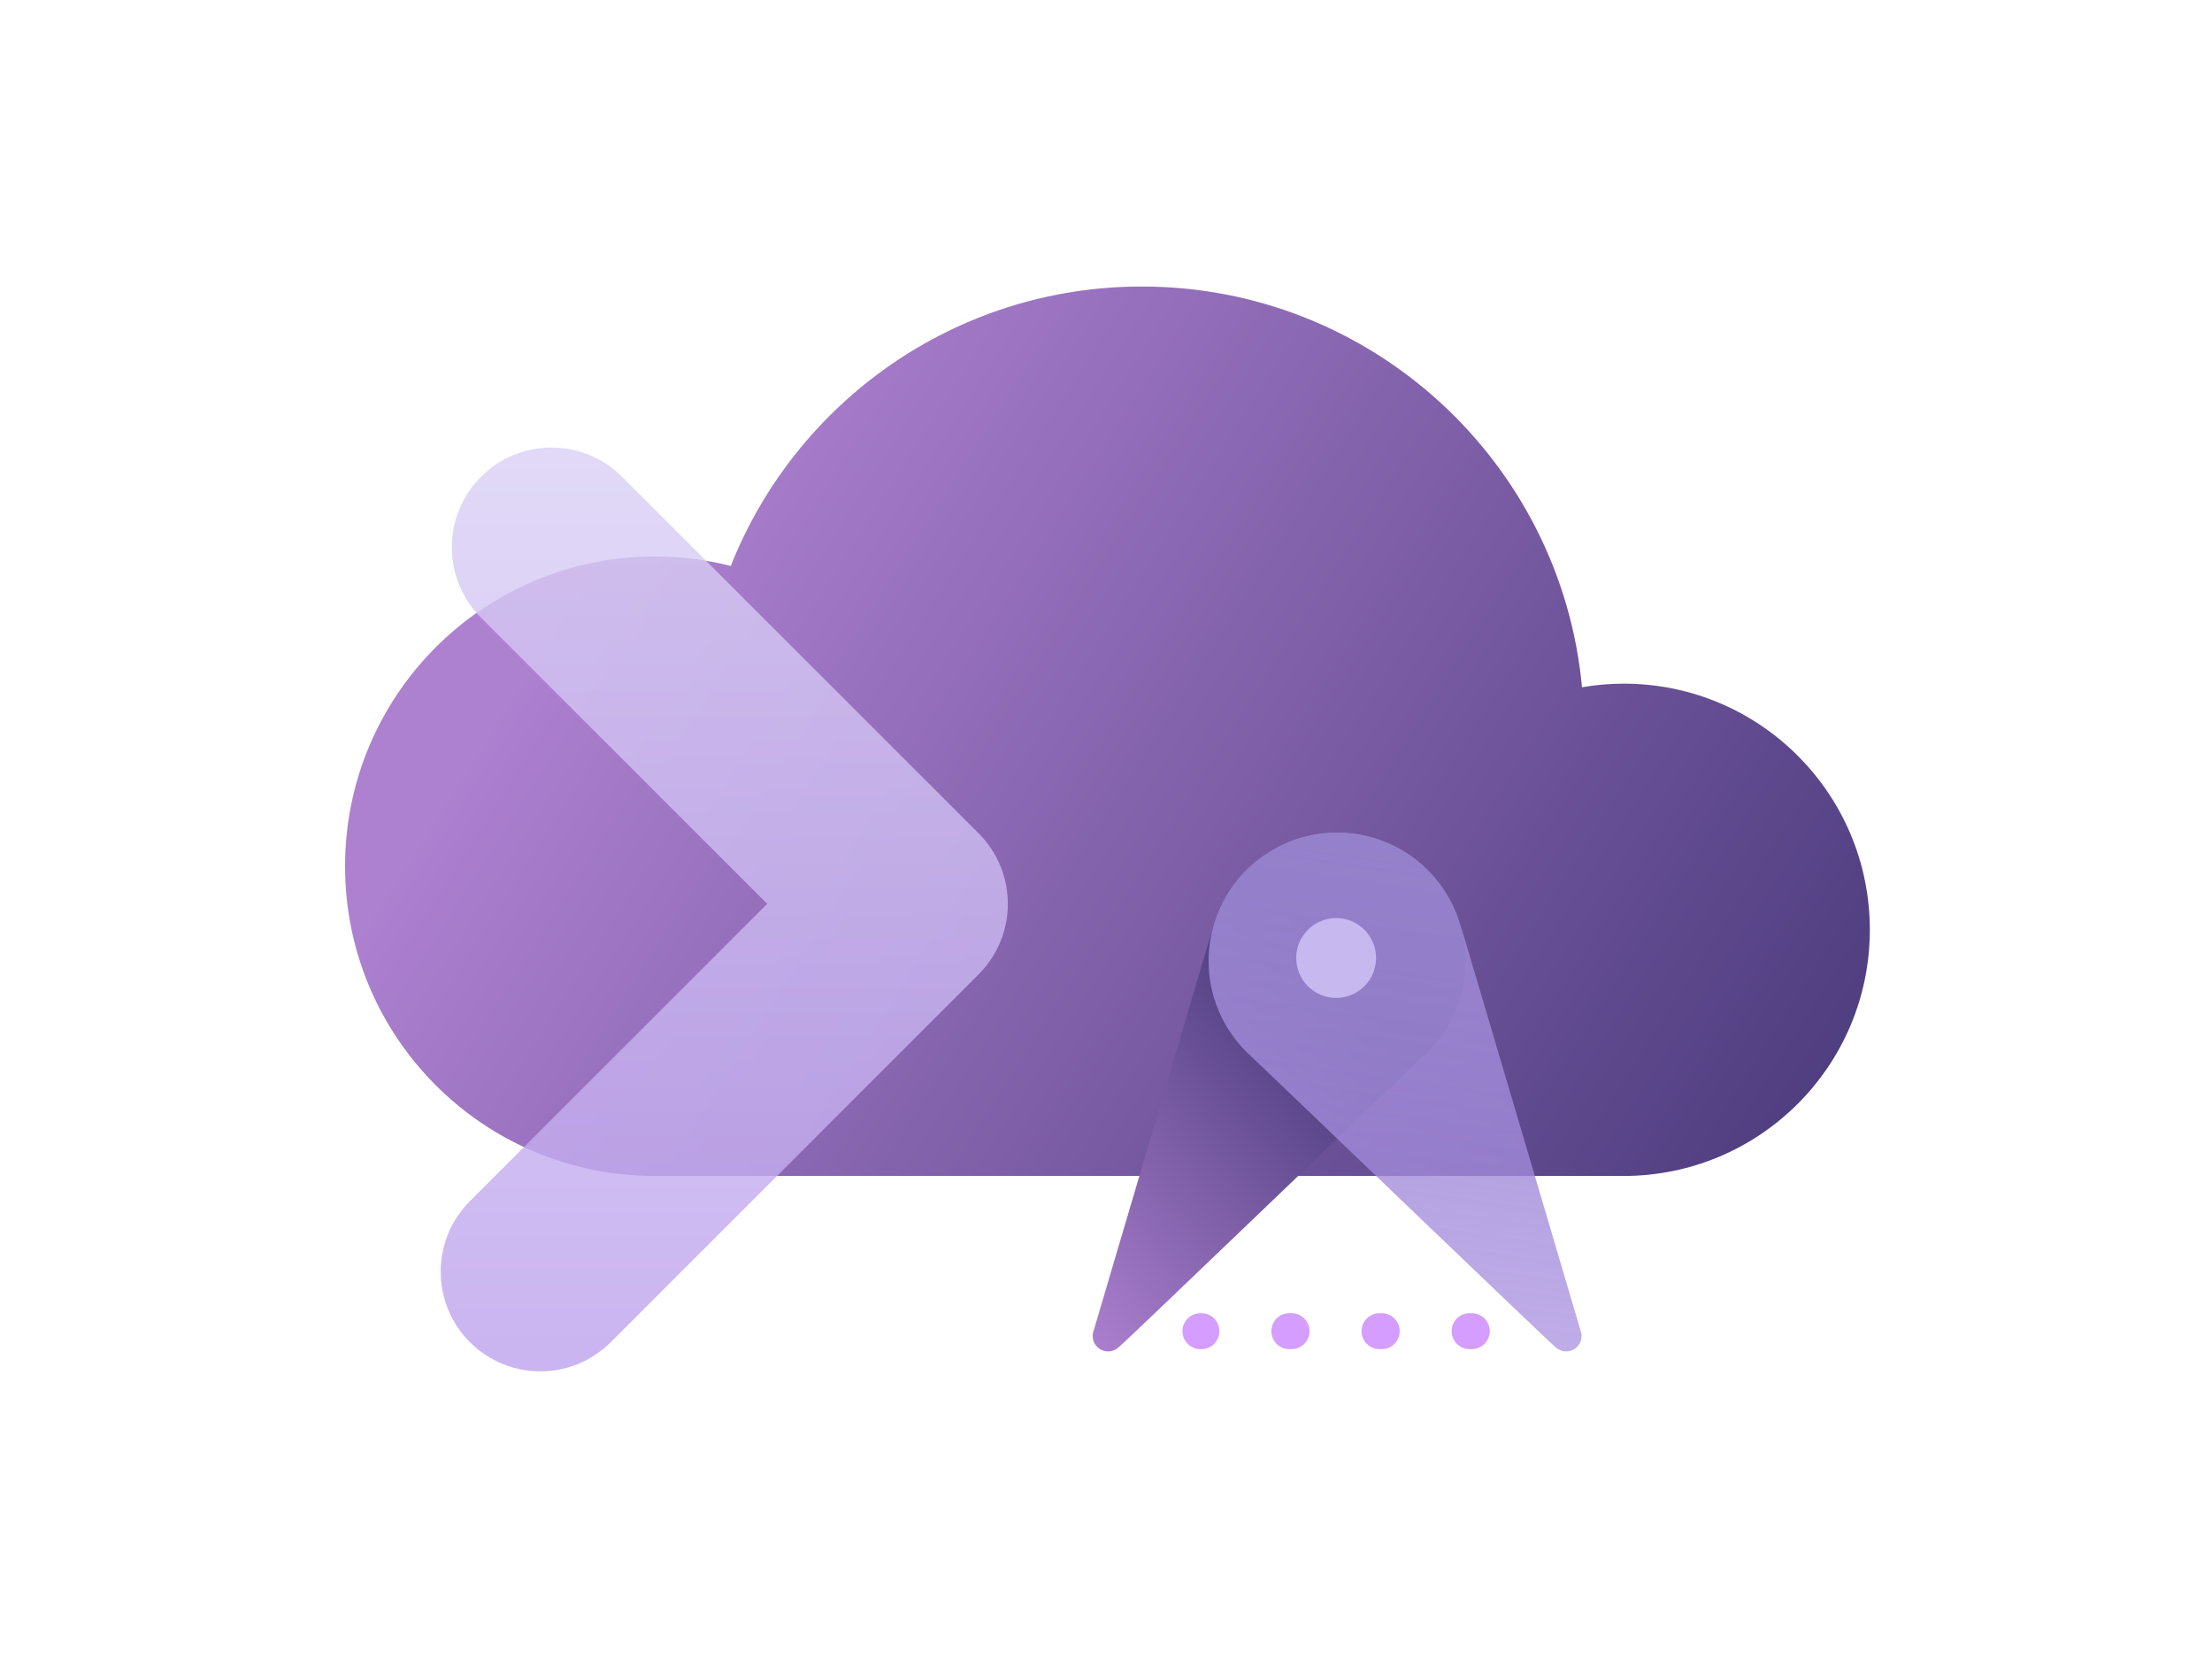
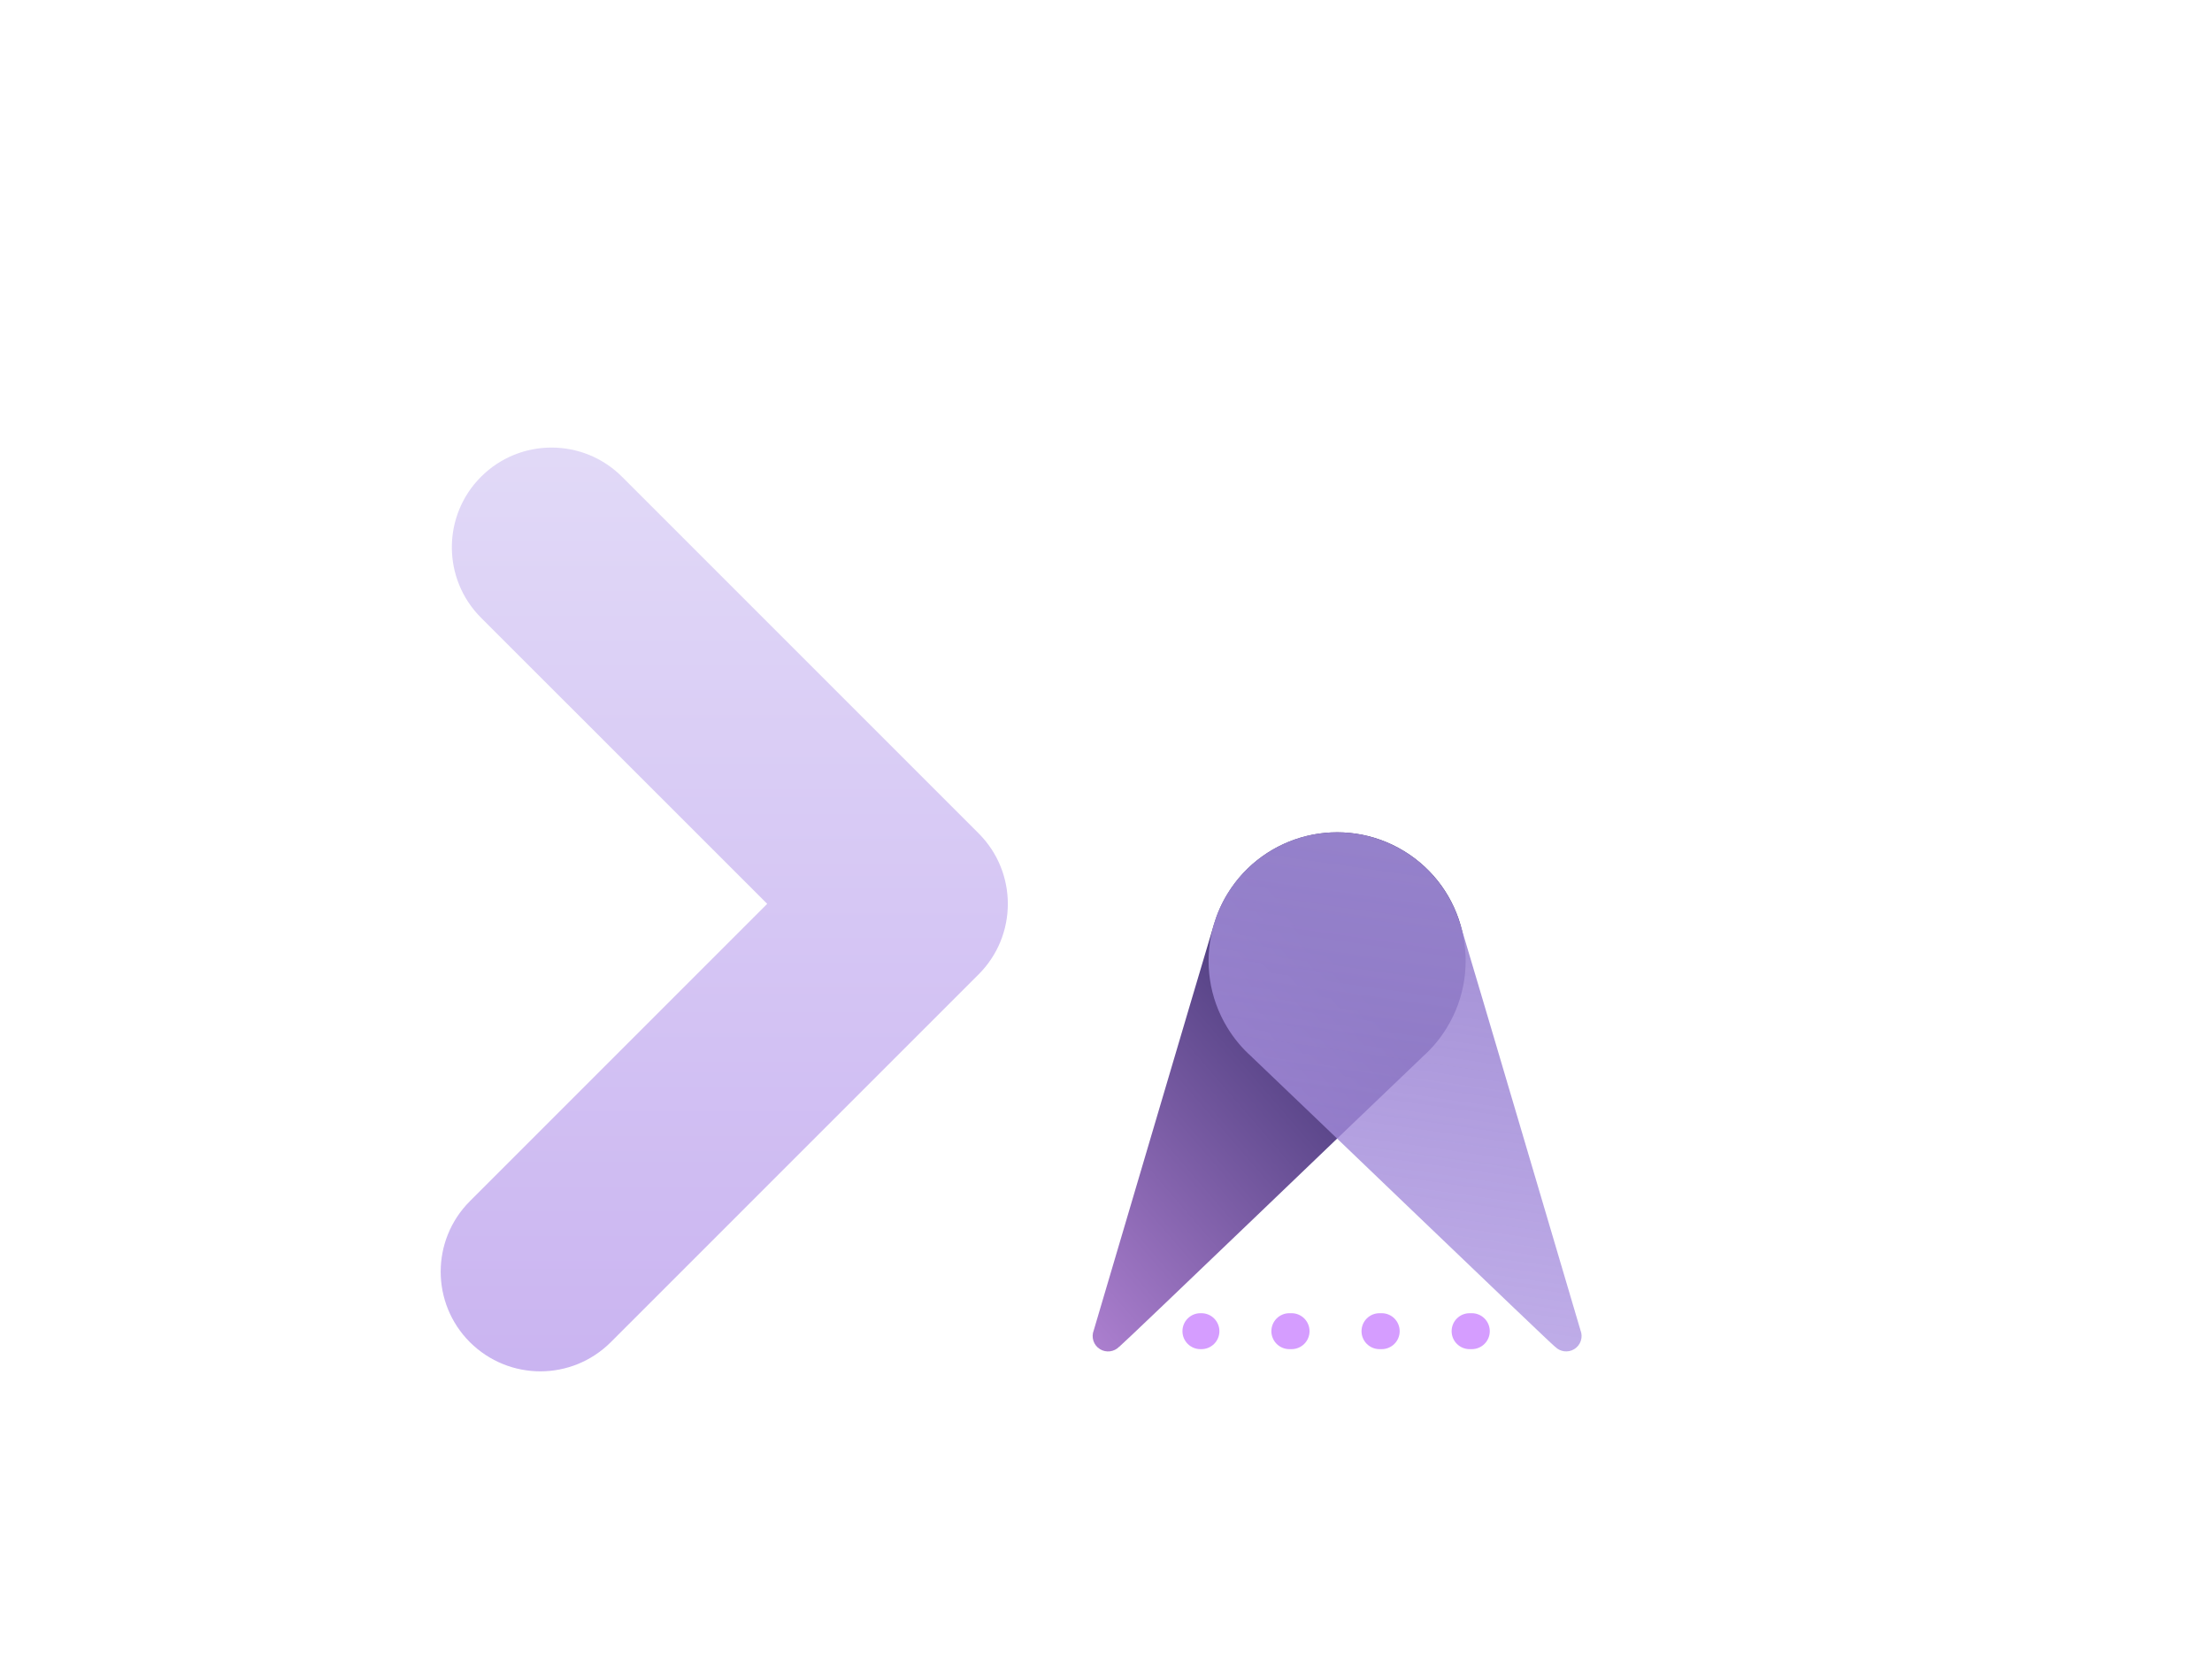
<svg xmlns="http://www.w3.org/2000/svg" xmlns:xlink="http://www.w3.org/1999/xlink" version="1.1" id="Layer_1" x="0px" y="0px" viewBox="0 0 640 480" style="enable-background:new 0 0 640 480;" xml:space="preserve">
  <style type="text/css"> .st0{fill:url(#SVGID_1_);} .st1{fill:url(#SVGID_2_);fill-opacity:0.81;} .st2{clip-path:url(#SVGID_4_);} .st3{fill:url(#SVGID_5_);} .st4{fill:url(#SVGID_6_);} .st5{fill:#C7B8EF;} .st6{fill:#D59DFF;} </style>
  <g>
    <linearGradient id="SVGID_1_" gradientUnits="userSpaceOnUse" x1="546.597" y1="390.959" x2="176.405" y2="154.718">
      <stop offset="0" style="stop-color:#413474" />
      <stop offset="1" style="stop-color:#AD80D0" />
    </linearGradient>
-     <path class="st0" d="M469.78,197.8c-4.12,0-8.14,0.37-12.06,1.04C451.66,133.81,396.98,82.9,330.37,82.9 c-54.02,0-100.19,33.51-118.93,80.85c-7.03-1.79-14.4-2.73-22-2.73c-49.48,0-89.6,40.13-89.6,89.63s40.13,89.59,89.6,89.59 c3.22,0,277.48,0,280.32,0c39.33,0,71.24-31.87,71.24-71.23C541,229.68,509.12,197.8,469.78,197.8z" />
    <linearGradient id="SVGID_2_" gradientUnits="userSpaceOnUse" x1="209.553" y1="352.517" x2="209.553" y2="85.23" gradientTransform="matrix(1 0 0 -1 0 482)">
      <stop offset="0" style="stop-color:#DBD1F6" />
      <stop offset="1" style="stop-color:#BEA3EE" />
    </linearGradient>
    <path class="st1" d="M156.35,396.77c-7.38,0-14.75-2.82-20.4-8.44c-11.26-11.26-11.26-29.53,0-40.79l86.03-86.03l-82.8-82.78 c-11.26-11.26-11.26-29.53,0-40.79c11.26-11.26,29.53-11.26,40.79,0l103.18,103.18c11.26,11.26,11.26,29.53,0,40.79L176.74,388.31 C171.1,393.95,163.73,396.77,156.35,396.77z" />
    <g>
      <defs>
        <rect id="SVGID_3_" x="310.37" y="240.23" width="152.43" height="152.43" />
      </defs>
      <clipPath id="SVGID_4_">
        <use xlink:href="#SVGID_3_" style="overflow:visible;" />
      </clipPath>
      <g class="st2">
        <linearGradient id="SVGID_5_" gradientUnits="userSpaceOnUse" x1="388.193" y1="201.056" x2="291.837" y2="117.929" gradientTransform="matrix(1 0 0 -1 0 482)">
          <stop offset="0" style="stop-color:#413474" />
          <stop offset="1" style="stop-color:#AD80D0" />
        </linearGradient>
        <path class="st3" d="M418.61,297.36c10.7-17.52,5.16-40.41-12.36-51.1c-17.52-10.7-40.4-5.16-51.1,12.36 c-1.73,2.83-3.02,5.78-3.92,8.81c-3.19,10.55-33.06,111.7-34.77,117.46c-0.8,1.99-0.08,4.32,1.81,5.47 c1.8,1.1,4.08,0.77,5.5-0.67c0.02-0.01,0.05-0.02,0.07-0.04c1.93-1.52,75.25-72,87.59-83.72c0.04-0.04,0.07-0.09,0.11-0.13 C414.24,303.42,416.64,300.6,418.61,297.36z" />
        <linearGradient id="SVGID_6_" gradientUnits="userSpaceOnUse" x1="420.738" y1="269.637" x2="385.667" y2="26.018" gradientTransform="matrix(1 0 0 -1 0 482)">
          <stop offset="0" style="stop-color:#9784CC" />
          <stop offset="1" style="stop-color:#AC90E7;stop-opacity:0.6" />
        </linearGradient>
        <path class="st4" d="M355.13,297.36c-10.7-17.52-5.16-40.41,12.36-51.1c17.52-10.7,40.41-5.16,51.1,12.36 c1.73,2.83,3.02,5.78,3.92,8.81c3.19,10.54,33.06,111.7,34.77,117.45c0.8,1.99,0.08,4.32-1.81,5.47c-1.8,1.1-4.08,0.77-5.5-0.67 c-0.02-0.01-0.05-0.02-0.07-0.04c-1.93-1.52-75.25-72-87.59-83.71c-0.04-0.04-0.07-0.09-0.11-0.13 C359.5,303.42,357.11,300.6,355.13,297.36z" />
-         <circle class="st5" cx="386.59" cy="277.18" r="11.55" />
        <path class="st6" d="M347.61,390.35h-0.29c-2.87,0-5.2-2.33-5.2-5.2s2.33-5.2,5.2-5.2h0.29c2.87,0,5.2,2.33,5.2,5.2 S350.48,390.35,347.61,390.35z" />
        <path class="st6" d="M425.84,390.35h-0.64c-2.87,0-5.2-2.33-5.2-5.2s2.33-5.2,5.2-5.2h0.64c2.87,0,5.2,2.33,5.2,5.2 S428.71,390.35,425.84,390.35z M399.77,390.35h-0.64c-2.87,0-5.2-2.33-5.2-5.2s2.33-5.2,5.2-5.2h0.64c2.87,0,5.2,2.33,5.2,5.2 S402.64,390.35,399.77,390.35z M373.69,390.35h-0.64c-2.87,0-5.2-2.33-5.2-5.2s2.33-5.2,5.2-5.2h0.64c2.87,0,5.2,2.33,5.2,5.2 S376.56,390.35,373.69,390.35z" />
      </g>
    </g>
  </g>
</svg>